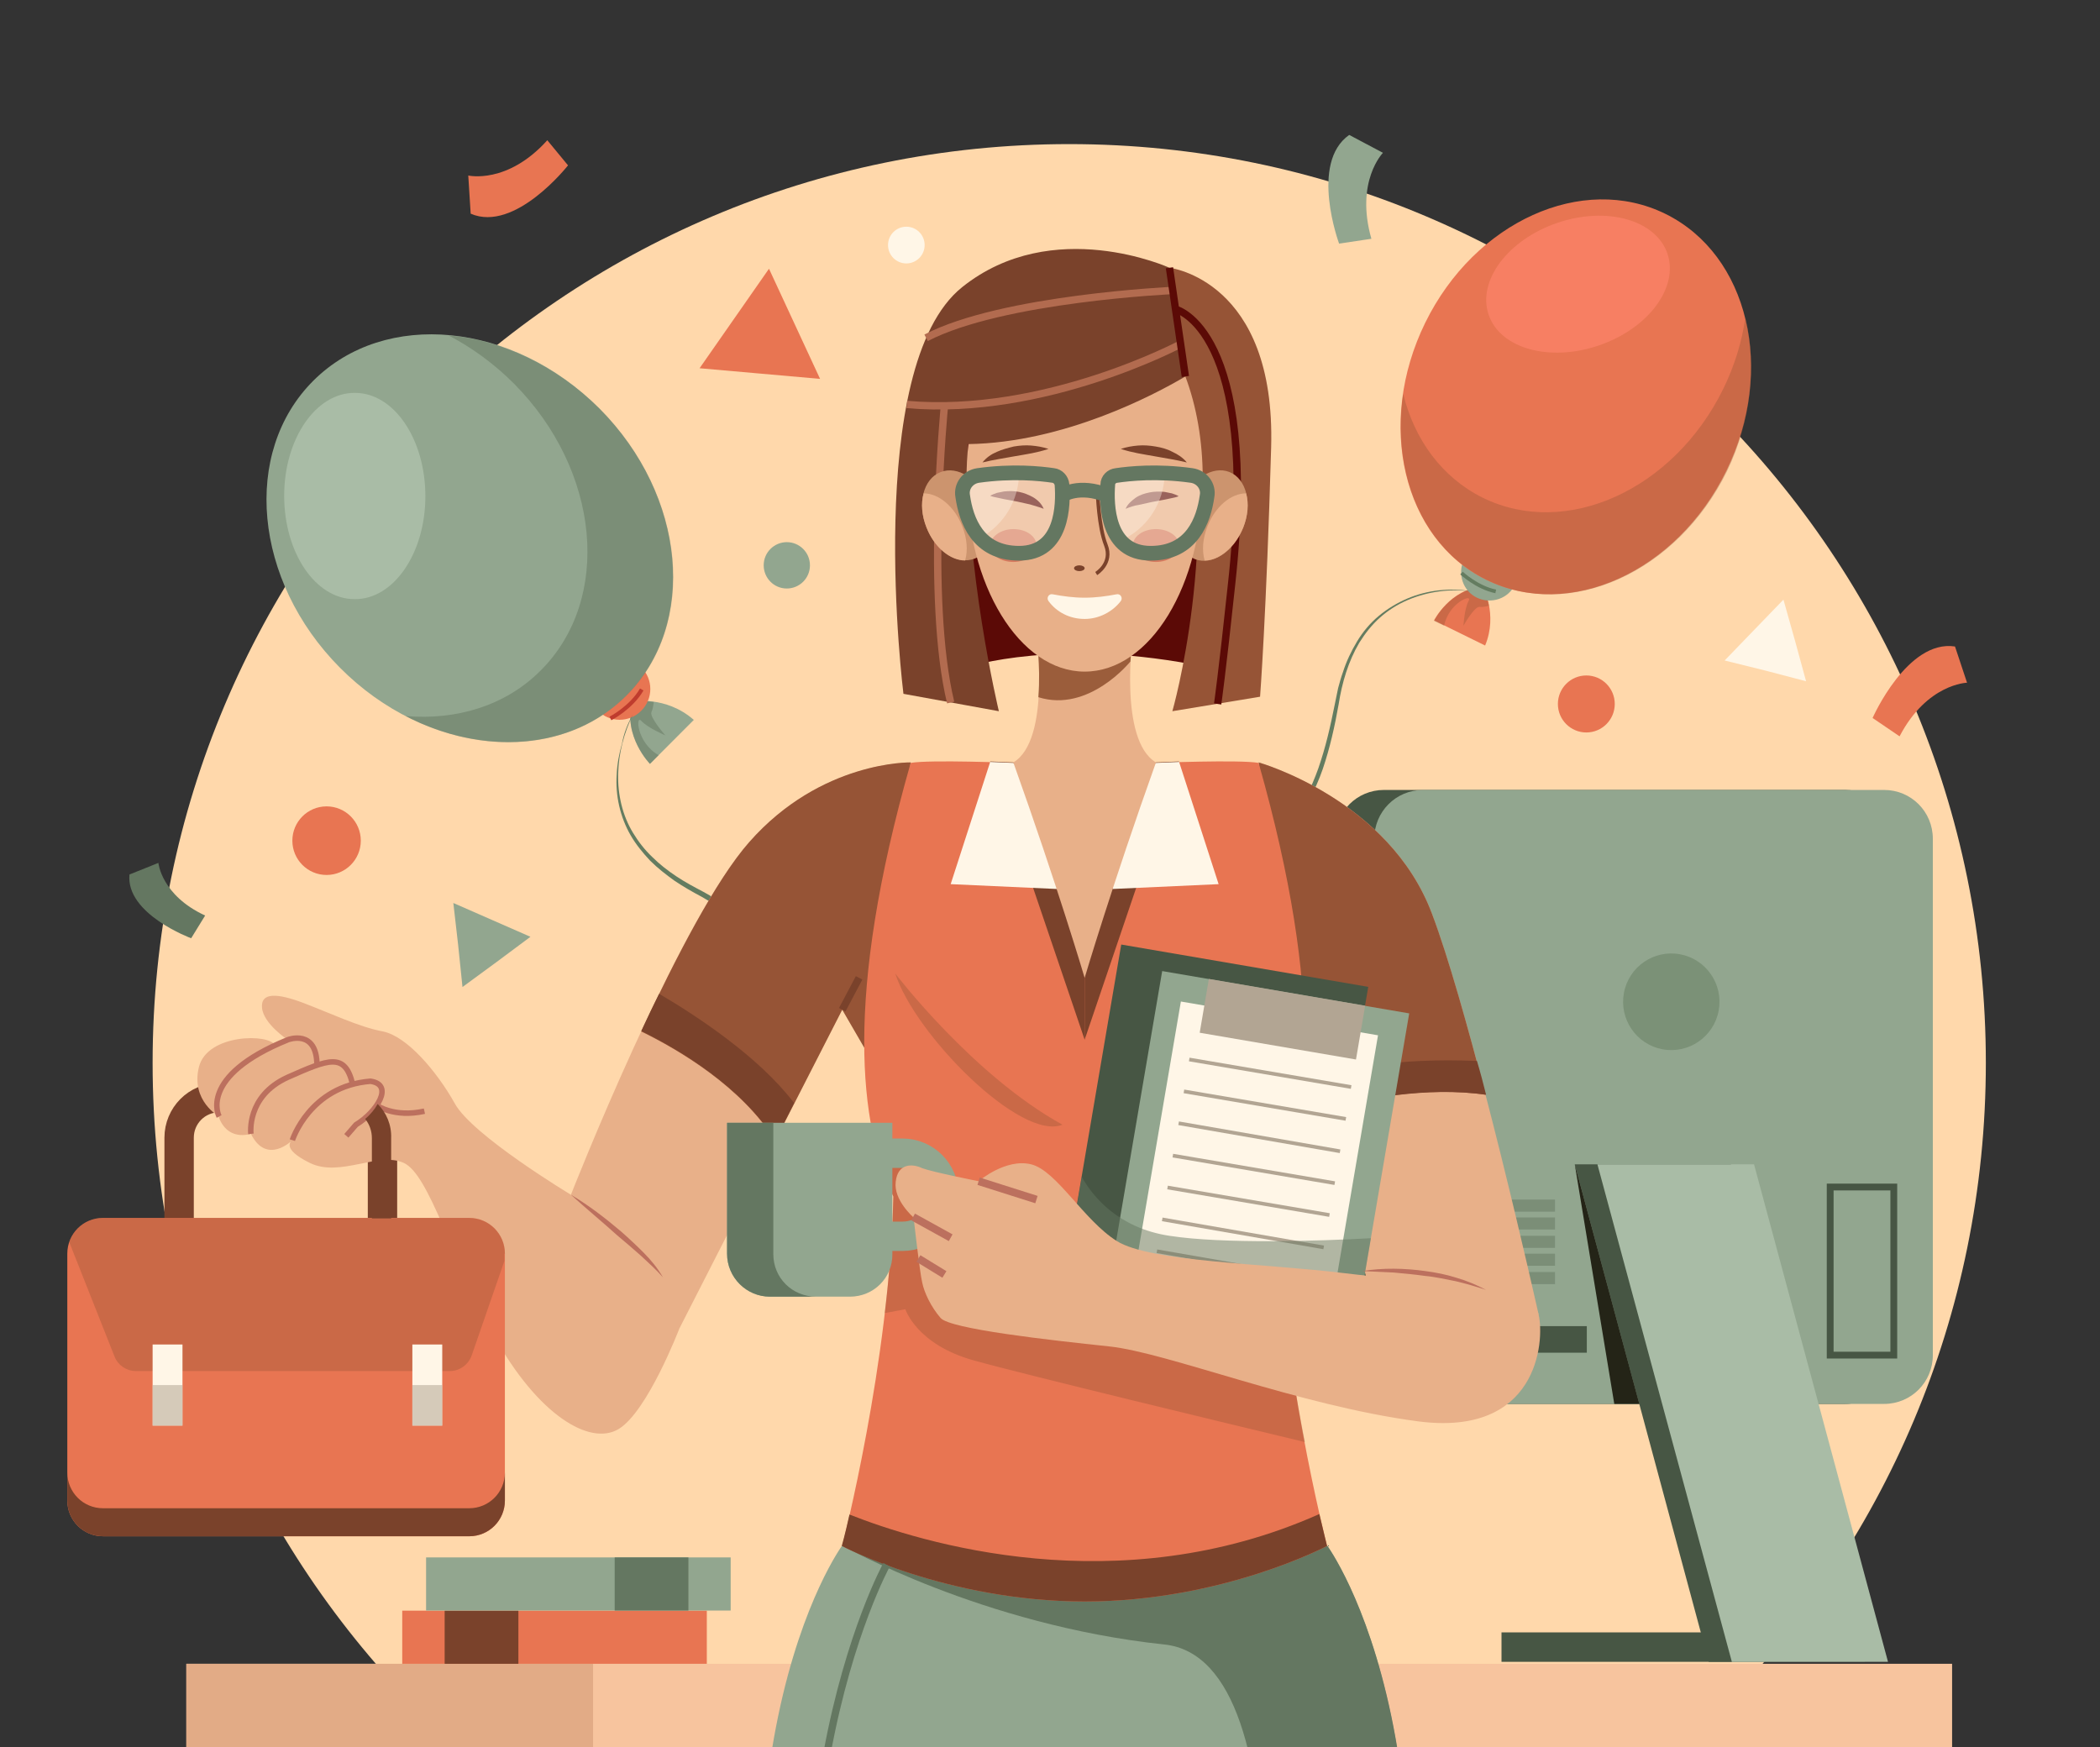
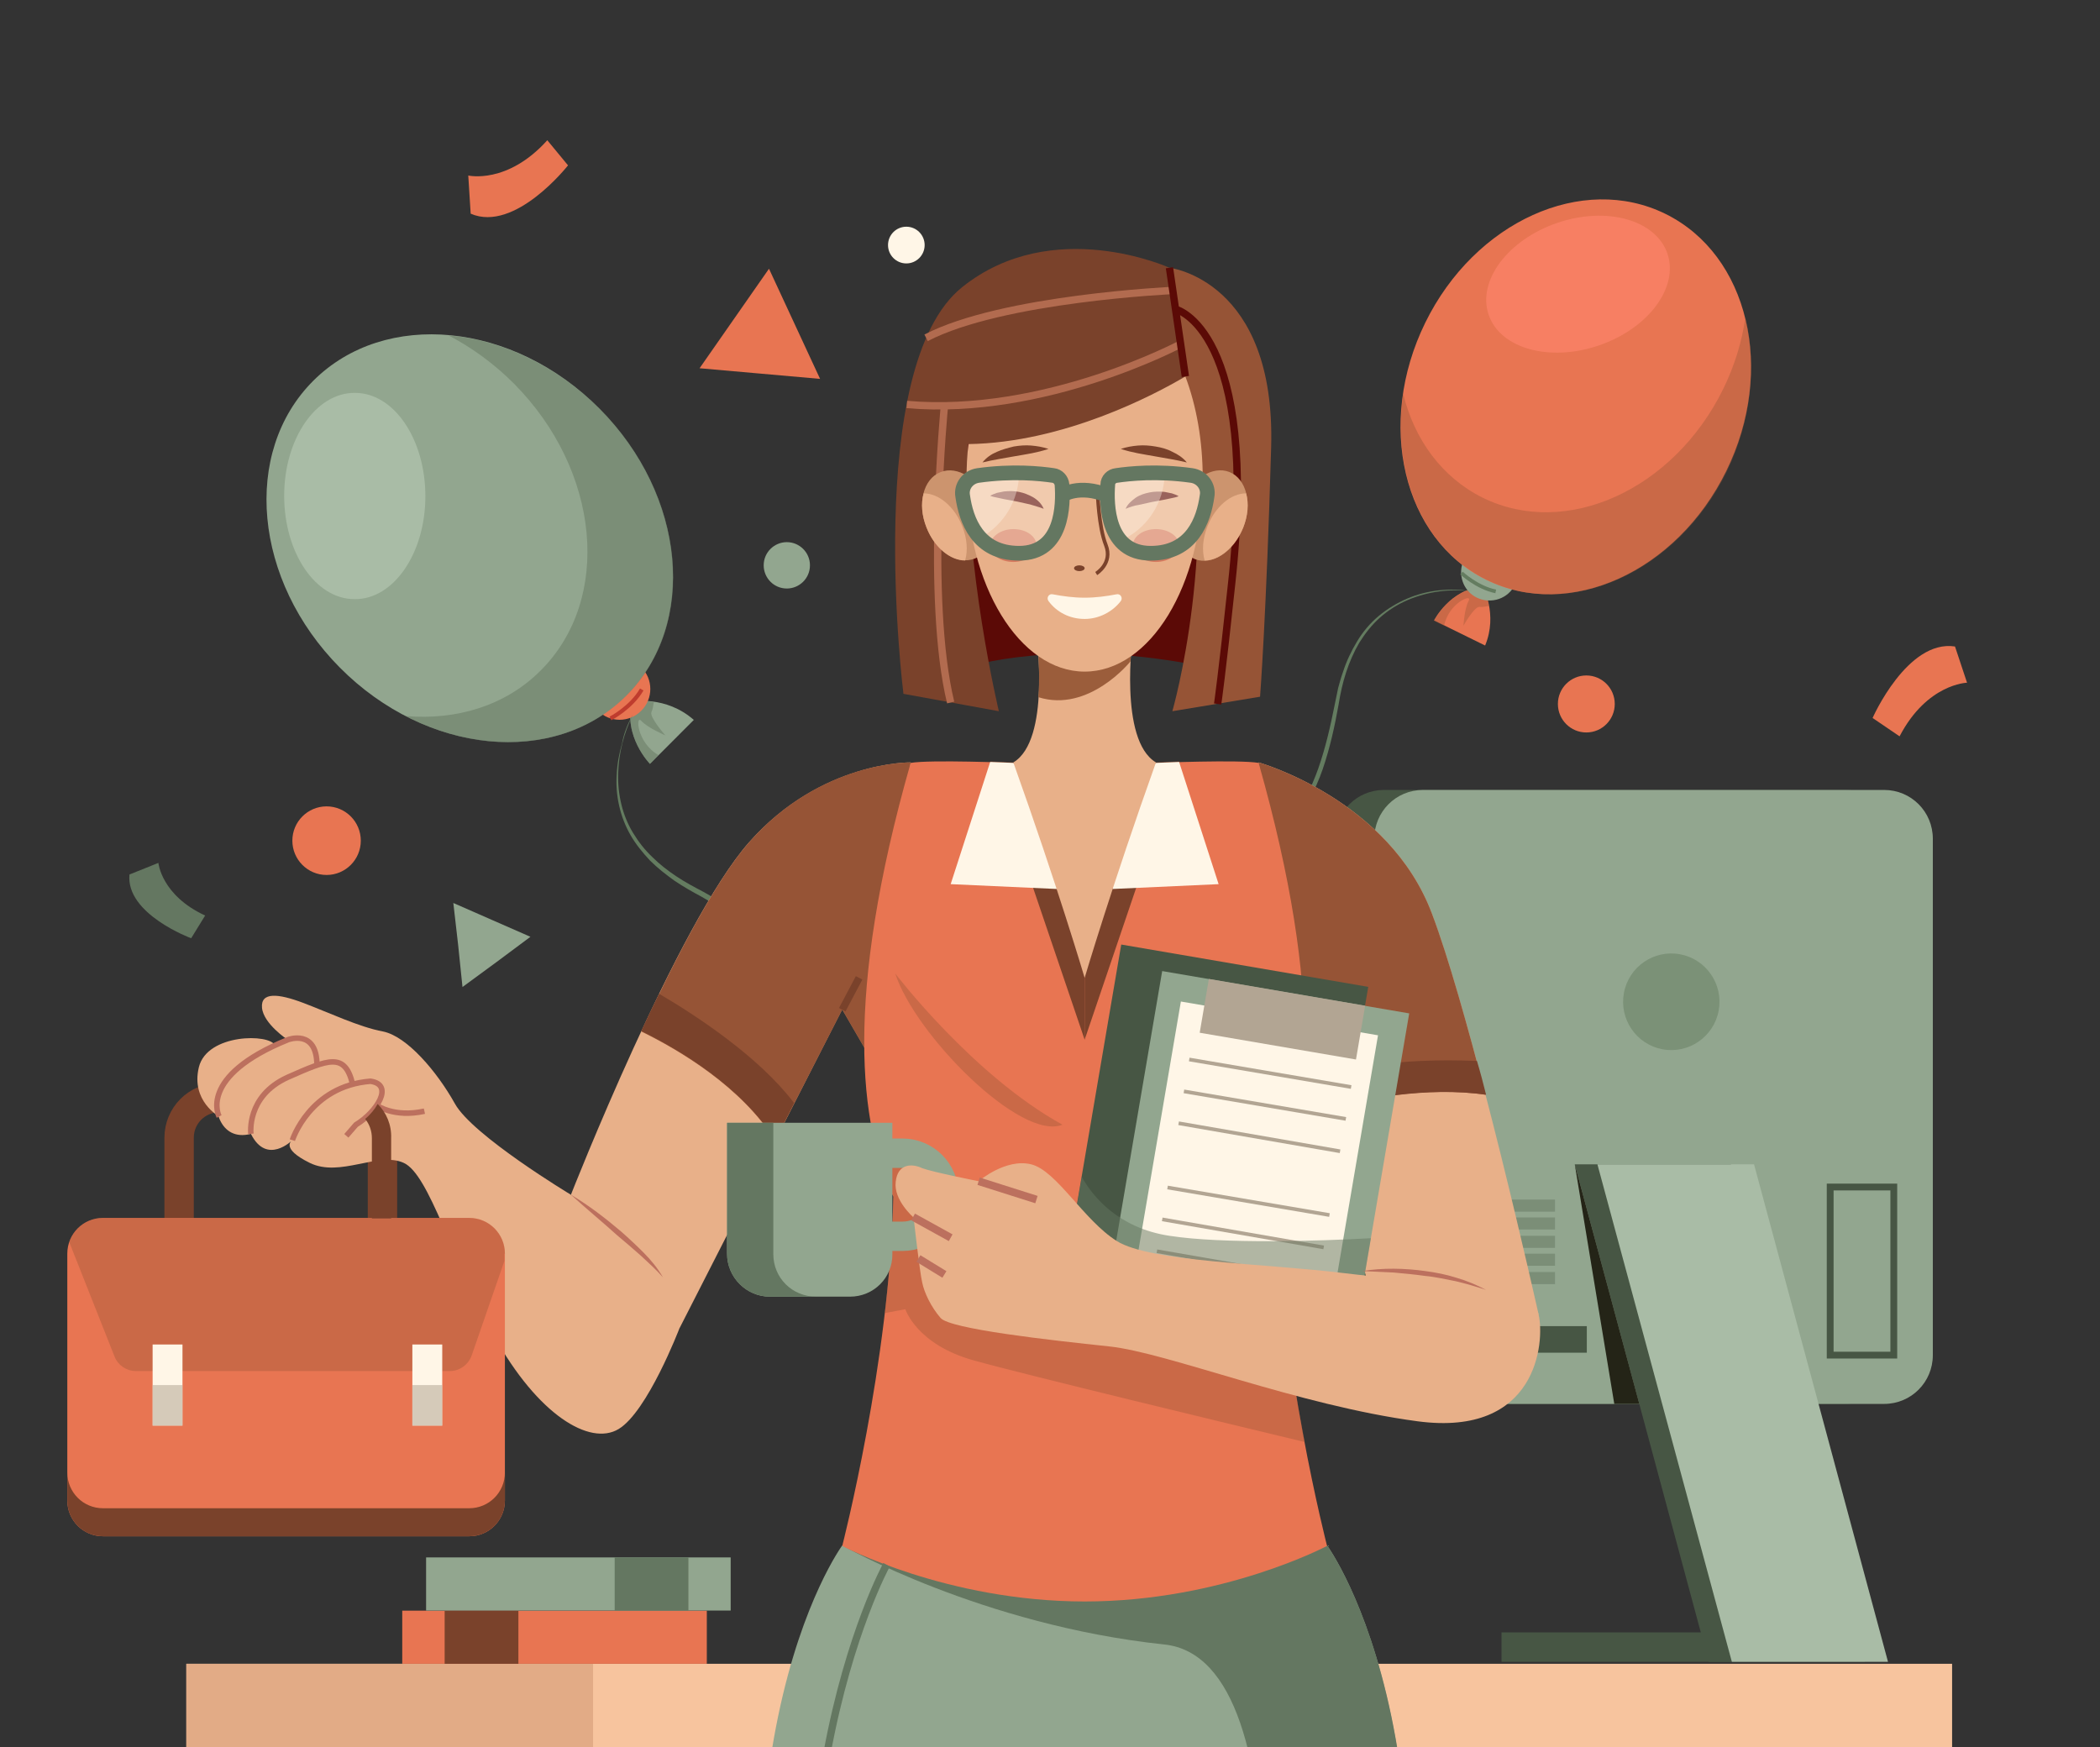
<svg xmlns="http://www.w3.org/2000/svg" width="286" height="238" viewBox="0 0 286 238" fill="none">
  <rect x="0" y="0" width="286" height="238" fill="#333333" stroke="none" />
  <g clip-path="url(#clip0_270_8102)">
-     <path d="M145.618 269.911C214.563 269.911 270.453 213.883 270.453 144.77C270.453 75.656 214.563 19.628 145.618 19.628C76.674 19.628 20.784 75.656 20.784 144.77C20.784 213.883 76.674 269.911 145.618 269.911Z" fill="#FFD8AB" />
    <path d="M201.932 79.897C201.932 79.897 204.032 83.647 202.26 87.923C195.303 84.502 195.303 84.502 195.303 84.502C195.303 84.502 197.469 80.225 201.932 79.897Z" fill="#E87552" />
    <path opacity="0.36" d="M200.028 81.804C199.438 82.857 199.306 85.226 199.306 85.226C199.306 85.226 200.75 82.66 201.472 82.66C201.866 82.725 202.391 82.594 202.785 82.528C202.457 80.949 201.932 79.962 201.932 79.962C197.469 80.225 195.303 84.568 195.303 84.568C195.303 84.568 195.303 84.568 196.681 85.226C197.272 82.133 200.553 80.817 200.028 81.804Z" fill="#965436" />
    <path d="M206.329 79.633C205.41 81.541 203.113 82.331 201.144 81.41C199.241 80.489 198.453 78.186 199.372 76.212C200.291 74.304 202.588 73.514 204.557 74.436C206.526 75.422 207.313 77.725 206.329 79.633Z" fill="#92A68F" />
    <path d="M235.102 64.154C241.851 50.393 238.145 34.714 226.825 29.135C215.505 23.556 200.857 30.189 194.108 43.95C187.359 57.711 191.065 73.389 202.385 78.968C213.705 84.547 228.353 77.915 235.102 64.154Z" fill="#E87552" />
    <path opacity="0.36" d="M237.702 43.249C237.243 46.473 236.258 49.762 234.683 52.986C227.923 66.737 213.286 73.383 201.932 67.79C196.353 65.027 192.612 59.829 191.102 53.644C189.527 64.435 193.728 74.699 202.457 78.975C213.811 84.568 228.448 77.922 235.208 64.171C238.555 57.197 239.277 49.697 237.702 43.249Z" fill="#965436" />
    <path d="M217.75 47.052C224.475 44.754 228.656 39.155 227.089 34.547C225.522 29.938 218.8 28.064 212.076 30.362C205.351 32.66 201.17 38.258 202.737 42.867C204.304 47.476 211.026 49.349 217.75 47.052Z" fill="#F77F63" />
    <path d="M199.044 78.054C199.044 78.054 201.144 80.028 203.704 80.554" stroke="#647C60" stroke-width="0.5" stroke-miterlimit="10" />
    <path d="M200.488 80.554C197.534 80.159 194.449 80.554 191.693 81.739C190.315 82.331 189.068 83.12 187.952 84.107C186.836 85.094 185.917 86.278 185.13 87.528C183.62 90.094 182.767 92.989 182.307 95.95C181.782 98.911 181.126 101.872 180.141 104.767C179.157 107.596 177.713 110.425 175.481 112.53C173.25 114.702 170.231 115.886 167.277 116.281C164.258 116.675 161.239 116.544 158.22 116.215C155.201 115.82 152.247 115.228 149.359 114.504C152.313 115.096 155.266 115.623 158.22 115.952C161.173 116.281 164.193 116.346 167.146 115.886C168.59 115.623 170.034 115.228 171.412 114.636C172.725 114.044 173.972 113.188 175.088 112.201C177.254 110.162 178.566 107.398 179.551 104.635C180.535 101.806 181.192 98.911 181.782 95.95C181.914 95.226 182.11 94.437 182.242 93.713C182.439 92.989 182.635 92.266 182.898 91.542C183.357 90.094 184.014 88.713 184.801 87.397C185.589 86.081 186.573 84.897 187.755 83.91C188.936 82.923 190.249 82.133 191.627 81.541C194.384 80.357 197.534 80.028 200.488 80.554Z" fill="#647C60" />
    <path d="M251.288 191.221H188.477C184.801 191.221 181.848 188.26 181.848 184.576V114.241C181.848 110.557 184.801 107.596 188.477 107.596H251.288C254.963 107.596 257.917 110.557 257.917 114.241V184.576C257.851 188.26 254.898 191.221 251.288 191.221Z" fill="#475644" />
    <path d="M256.604 191.221H193.793C190.118 191.221 187.164 188.26 187.164 184.576V114.241C187.164 110.557 190.118 107.596 193.793 107.596H256.604C260.28 107.596 263.233 110.557 263.233 114.241V184.576C263.233 188.26 260.28 191.221 256.604 191.221Z" fill="#92A68F" />
    <path d="M253.979 226.355H232.714L214.468 158.587H235.733L253.979 226.355Z" fill="#475644" />
    <path d="M204.491 226.355H235.864L234.748 222.342H204.491V226.355Z" fill="#475644" />
    <path d="M204.491 180.628H195.959V184.247H204.491V180.628Z" fill="#475644" />
    <path d="M216.109 180.628H207.576V184.247H216.109V180.628Z" fill="#475644" />
    <path d="M234.07 137.639C234.726 134.065 232.368 130.635 228.803 129.977C225.238 129.319 221.816 131.682 221.16 135.256C220.503 138.83 222.861 142.261 226.426 142.919C229.991 143.577 233.413 141.213 234.07 137.639Z" fill="#7B9177" />
    <path d="M257.129 226.355H235.864L217.552 158.587H238.883L257.129 226.355Z" fill="#A9BCA6" />
    <path d="M219.85 191.221L214.468 158.587L223.263 191.221H219.85Z" fill="#242417" />
    <path opacity="0.5" d="M211.776 163.39H192.218V165.035H211.776V163.39Z" fill="#647761" />
    <path opacity="0.5" d="M211.776 165.824H192.218V167.469H211.776V165.824Z" fill="#647761" />
    <path opacity="0.5" d="M211.776 168.324H192.218V169.969H211.776V168.324Z" fill="#647761" />
    <path opacity="0.5" d="M211.776 170.759H192.218V172.404H211.776V170.759Z" fill="#647761" />
    <path opacity="0.5" d="M211.776 173.259H192.218V174.904H211.776V173.259Z" fill="#647761" />
    <path d="M257.917 161.679H249.253V184.576H257.917V161.679Z" stroke="#475644" stroke-width="0.927" stroke-miterlimit="10" />
    <path d="M265.858 226.618H25.378V238.33H265.858V226.618Z" fill="#F7C49E" />
    <path d="M80.772 226.618H25.378V238.33H80.772V226.618Z" fill="#E2AB86" />
    <path d="M86.089 95.555C86.089 95.555 90.683 94.7 94.49 98.056C88.517 104.043 88.517 104.043 88.517 104.043C88.517 104.043 84.842 100.293 86.089 95.555Z" fill="#92A68F" />
    <path opacity="0.5" d="M87.336 98.187C88.255 99.174 90.617 100.161 90.617 100.161C90.617 100.161 88.452 97.727 88.714 97.003C88.911 96.608 88.977 96.016 89.042 95.621C87.336 95.358 86.089 95.621 86.089 95.621C84.842 100.293 88.517 104.043 88.517 104.043C88.517 104.043 88.517 104.043 89.699 102.859C86.68 101.148 86.548 97.266 87.336 98.187Z" fill="#647761" />
    <path d="M87.336 90.884C88.977 92.529 88.977 95.161 87.336 96.806C85.695 98.45 83.07 98.45 81.429 96.806C79.788 95.161 79.788 92.529 81.429 90.884C83.07 89.239 85.695 89.239 87.336 90.884Z" fill="#E87552" />
    <path d="M85.275 94.752C95.036 85.009 93.411 67.508 81.645 55.664C69.88 43.82 52.43 42.116 42.669 51.859C32.909 61.602 34.534 79.103 46.3 90.947C58.065 102.791 75.515 104.495 85.275 94.752Z" fill="#92A68F" />
    <path opacity="0.5" d="M61.083 45.683C64.233 47.328 67.252 49.499 70.009 52.263C81.757 64.106 83.398 81.607 73.618 91.344C68.827 96.148 62.133 98.121 55.241 97.529C65.743 102.99 77.753 102.266 85.301 94.766C95.081 85.028 93.44 67.527 81.691 55.684C75.653 49.697 68.171 46.275 61.083 45.683Z" fill="#647761" />
    <path d="M57.932 67.593C57.932 75.356 53.6 81.673 48.284 81.607C42.968 81.607 38.702 75.291 38.702 67.527C38.702 59.763 43.033 53.447 48.35 53.513C53.666 53.513 57.932 59.829 57.932 67.593Z" fill="#A9BCA6" />
    <path d="M83.135 97.858C83.135 97.858 85.957 96.411 87.401 93.911" stroke="#BF3C2E" stroke-width="0.545" stroke-miterlimit="10" />
    <path d="M86.22 97.266C84.973 99.832 84.251 102.595 84.186 105.425C84.12 108.254 84.776 111.083 86.22 113.452C86.942 114.636 87.796 115.754 88.846 116.741C89.83 117.728 90.946 118.584 92.127 119.373C93.309 120.163 94.556 120.821 95.803 121.479C97.05 122.136 98.297 122.992 99.347 123.913C100.397 124.9 101.447 125.953 102.169 127.203C102.891 128.453 103.416 129.834 103.744 131.282C104.073 132.729 104.138 134.177 104.073 135.624C104.007 137.072 103.81 138.519 103.482 139.901C102.104 145.494 99.347 150.56 96.262 155.363C97.706 152.928 99.019 150.428 100.2 147.796C101.382 145.23 102.366 142.533 102.957 139.769C103.547 137.006 103.744 134.177 103.154 131.479C102.826 130.098 102.3 128.848 101.644 127.663C100.922 126.479 100.003 125.426 98.953 124.505C97.903 123.584 96.722 122.794 95.54 122.136C94.293 121.479 93.046 120.755 91.865 119.965C90.683 119.11 89.568 118.255 88.517 117.202C87.533 116.149 86.614 115.031 85.892 113.781C84.448 111.28 83.792 108.32 83.989 105.49C84.054 104.043 84.317 102.661 84.711 101.28C84.973 99.832 85.498 98.516 86.22 97.266Z" fill="#647C60" />
    <path d="M24.394 166.021V154.968C24.394 151.941 26.822 149.507 29.841 149.507H46.643C49.662 149.507 52.091 151.941 52.091 154.968V165.89" stroke="#7A422B" stroke-width="4" stroke-miterlimit="10" />
    <path d="M124.025 103.845C124.025 103.845 111.817 103.648 102.038 114.702C92.258 125.755 77.753 162.732 77.753 162.732L92.521 180.957L114.705 137.466L119.627 145.954L124.025 103.845Z" fill="#E8B089" />
    <path d="M102.038 114.702C97.509 119.834 91.996 130.492 87.336 140.493C92.587 143.059 100.988 148.059 105.582 155.363L114.705 137.532L119.628 146.02L124.025 103.846C124.025 103.846 111.817 103.582 102.038 114.702Z" fill="#965436" />
    <path d="M89.764 135.361C88.911 137.072 88.124 138.717 87.336 140.427C92.587 142.993 100.988 147.994 105.582 155.297L108.142 150.231C103.35 143.914 94.818 138.322 89.764 135.361Z" fill="#7A422B" />
    <path d="M131.638 90.884C131.638 90.884 144.371 86.673 164.389 90.884C170.953 65.816 170.756 64.369 170.756 64.369L126.125 59.303L131.638 90.884Z" fill="#5B0A06" />
    <path d="M29.841 152.073C29.841 152.073 25.968 149.967 27.084 145.362C28.2 140.756 36.798 140.756 37.454 142.401C35.748 146.612 29.841 152.073 29.841 152.073Z" fill="#E8B089" />
    <path d="M180.732 210.499L147.718 211.091L114.705 210.499C114.705 210.499 93.046 239.843 109.913 308.204C147.718 308.204 147.718 308.204 147.718 308.204C147.718 308.204 147.718 308.204 185.523 308.204C202.391 239.843 180.732 210.499 180.732 210.499Z" fill="#92A68F" />
    <path d="M185.523 308.204C202.457 239.843 180.732 210.499 180.732 210.499L147.719 211.091L114.705 210.499C114.705 210.499 133.739 221.355 158.548 223.986C178.238 226.026 171.937 284.32 168.459 308.204C173.053 308.204 178.632 308.204 185.523 308.204Z" fill="#647761" />
    <path d="M171.412 103.845C171.412 103.845 189.199 108.846 195.04 124.505C200.881 140.164 209.545 179.049 209.545 179.049L186.377 175.167L176.203 136.085L171.412 103.845Z" fill="#E8B089" />
    <path d="M202.325 149.112C199.897 139.835 197.272 130.426 195.04 124.505C189.199 108.846 171.412 103.845 171.412 103.845L176.203 136.019L180.141 151.086C185.261 149.704 194.318 147.928 202.325 149.112Z" fill="#965436" />
    <path d="M180.141 151.086C185.261 149.77 194.318 147.928 202.391 149.112C201.997 147.533 201.603 146.02 201.144 144.507C189.986 144.046 182.832 145.625 179.025 146.875L180.141 151.086Z" fill="#7A422B" />
    <path d="M147.719 218.131C166.49 218.131 180.732 210.564 180.732 210.564C180.732 210.564 174.235 185.365 173.775 162.995C178.304 153.191 180.47 135.822 171.412 103.911C168.787 103.451 157.432 103.911 157.432 103.911L147.719 111.938L138.005 103.911C138.005 103.911 126.65 103.451 124.025 103.911C114.902 135.887 117.068 153.257 121.662 162.995C121.203 185.365 114.705 210.564 114.705 210.564C114.705 210.564 128.948 218.131 147.719 218.131Z" fill="#E87552" />
    <path d="M147.718 141.612L160.582 103.714C158.745 103.78 157.432 103.845 157.432 103.845L150.278 109.767L147.718 114.109V133.19C147.718 133.19 147.718 133.19 147.718 141.612Z" fill="#7A422B" />
    <path d="M151.066 109.109L151.525 121.084L165.965 120.426L160.583 103.78C158.745 103.846 157.432 103.911 157.432 103.911L151.066 109.109Z" fill="#FFF6E7" />
    <path d="M147.719 141.612L134.854 103.714C136.692 103.78 138.005 103.845 138.005 103.845L145.159 109.767L147.719 114.109V133.19C147.719 133.19 147.719 133.19 147.719 141.612Z" fill="#7A422B" />
    <path opacity="0.36" d="M175.678 184.312L130.391 163.653C130.391 163.653 130.457 157.994 119.496 156.876C120.087 159.179 120.874 161.153 121.662 162.929C121.531 168.193 121.137 173.654 120.481 178.851L123.303 178.325C123.303 178.325 124.812 183.128 132.623 185.299C139.186 187.142 168.655 194.247 177.713 196.419C176.991 192.8 176.269 188.655 175.678 184.312Z" fill="#965436" />
    <path d="M144.371 109.109L143.912 121.084L129.472 120.426L134.854 103.78C136.692 103.846 138.005 103.911 138.005 103.911L144.371 109.109Z" fill="#FFF6E7" />
    <path d="M157.432 103.845C152.313 100.819 154.282 86.476 154.282 86.476L147.719 88.647L141.155 86.476C141.155 86.476 143.124 100.819 138.005 103.845C143.978 120.557 147.719 133.19 147.719 133.19C147.719 133.19 151.46 120.557 157.432 103.845Z" fill="#E8B089" />
    <path d="M153.954 90.094C154.085 87.989 154.282 86.476 154.282 86.476L147.719 88.647L141.155 86.476C141.155 86.476 141.746 90.621 141.418 94.963C148.309 97.134 153.954 90.094 153.954 90.094Z" fill="#9B5D3B" />
    <path d="M159.27 36.472C159.27 36.472 173.775 38.117 173.118 60.947C172.462 83.844 171.609 94.897 171.609 94.897L159.664 96.871C159.664 96.871 166.292 73.909 161.37 51.276C157.301 43.644 159.27 36.472 159.27 36.472Z" fill="#965436" />
    <path d="M161.436 51.276L159.27 36.472C159.27 36.472 143.386 29.234 131.047 39.104C117.461 49.96 123.04 94.503 123.04 94.503L136.036 96.871C136.036 96.871 131.31 77.133 131.835 60.487C143.452 62.132 160.254 53.907 161.436 51.276Z" fill="#7A422B" />
    <path d="M128.619 55.289C128.619 55.289 126.06 81.607 129.472 95.687" stroke="#B26B4F" stroke-miterlimit="10" />
    <path d="M126.191 71.869C127.503 75.159 130.457 77.001 132.754 76.08C135.117 75.159 135.904 71.738 134.657 68.514C133.345 65.224 130.391 63.382 128.094 64.303C125.731 65.224 124.878 68.645 126.191 71.869Z" fill="#CC946E" />
    <path d="M160.123 42.13C160.123 42.13 171.543 44.828 167.737 79.501C166.424 91.871 165.833 95.884 165.833 95.884" stroke="#5B0A06" stroke-miterlimit="10" />
    <path d="M126.191 71.869C125.534 70.225 125.403 68.58 125.797 67.198C127.831 67.198 129.997 68.975 131.047 71.672C131.704 73.317 131.835 74.962 131.441 76.344C129.407 76.344 127.241 74.567 126.191 71.869Z" fill="#E8B089" />
    <path d="M169.294 71.904C170.596 68.63 169.769 65.223 167.445 64.294C165.122 63.365 162.183 65.267 160.881 68.541C159.578 71.815 160.406 75.222 162.729 76.151C165.052 77.079 167.992 75.178 169.294 71.904Z" fill="#CC946E" />
    <path d="M169.312 71.869C169.968 70.225 170.1 68.58 169.706 67.198C167.671 67.198 165.505 68.975 164.455 71.672C163.799 73.317 163.668 74.962 164.061 76.344C166.03 76.344 168.196 74.567 169.312 71.869Z" fill="#E8B089" />
    <path d="M161.436 51.276C157.104 53.842 144.83 60.289 131.901 60.487C131.704 62 131.638 63.579 131.638 65.158C131.638 79.699 138.858 91.476 147.718 91.476C156.644 91.476 163.799 79.699 163.799 65.158C163.799 60.026 162.945 55.289 161.436 51.276Z" fill="#E8B089" />
    <path d="M149.49 67.198C149.49 67.198 149.622 71.738 150.606 74.238C151.591 76.738 149.293 78.12 149.293 78.12" stroke="#7A422B" stroke-width="0.5" stroke-miterlimit="10" />
    <path d="M146.996 77.791C147.395 77.791 147.718 77.614 147.718 77.396C147.718 77.178 147.395 77.001 146.996 77.001C146.598 77.001 146.274 77.178 146.274 77.396C146.274 77.614 146.598 77.791 146.996 77.791Z" fill="#7A422B" />
    <path d="M153.297 69.303C153.56 68.645 154.151 68.185 154.676 67.79C155.266 67.395 155.923 67.198 156.579 67.066C157.235 66.935 157.957 66.935 158.614 67.001C158.942 67.066 159.27 67.132 159.598 67.198C159.926 67.329 160.254 67.395 160.517 67.593C160.189 67.724 159.861 67.79 159.533 67.856C159.204 67.922 158.876 67.987 158.614 68.053C158.023 68.185 157.432 68.251 156.842 68.382C156.251 68.514 155.66 68.645 155.069 68.777C154.544 68.843 153.954 69.04 153.297 69.303Z" fill="#5B0A06" />
    <path opacity="0.47" d="M157.432 76.541C159.172 76.541 160.583 75.539 160.583 74.304C160.583 73.068 159.172 72.067 157.432 72.067C155.692 72.067 154.282 73.068 154.282 74.304C154.282 75.539 155.692 76.541 157.432 76.541Z" fill="#BF3C2E" />
    <path d="M142.14 69.303C141.483 69.04 140.893 68.909 140.302 68.711C139.711 68.58 139.121 68.448 138.53 68.317C137.939 68.185 137.349 68.119 136.758 67.987C136.43 67.922 136.167 67.856 135.839 67.79C135.511 67.724 135.183 67.659 134.854 67.527C135.183 67.33 135.445 67.264 135.773 67.132C136.102 67.066 136.43 67.001 136.758 66.935C137.414 66.869 138.136 66.869 138.792 67.001C139.449 67.132 140.105 67.395 140.696 67.724C141.352 68.119 141.877 68.645 142.14 69.303Z" fill="#5B0A06" />
    <path opacity="0.47" d="M134.854 74.304C134.854 75.554 136.233 76.541 138.005 76.541C139.711 76.541 141.155 75.554 141.155 74.304C141.155 73.054 139.777 72.067 138.005 72.067C136.298 72.067 134.854 73.119 134.854 74.304Z" fill="#BF3C2E" />
    <path d="M152.641 61.145C153.429 60.882 154.216 60.75 155.004 60.684C155.792 60.618 156.579 60.684 157.367 60.816C158.154 60.947 158.942 61.145 159.664 61.54C160.386 61.869 161.108 62.329 161.633 62.987C160.845 62.79 160.123 62.658 159.401 62.526C158.679 62.395 157.957 62.263 157.17 62.132C155.726 61.869 154.216 61.671 152.641 61.145Z" fill="#7A422B" />
    <path d="M142.796 61.145C141.221 61.671 139.777 61.869 138.267 62.132C137.545 62.263 136.823 62.395 136.036 62.526C135.314 62.658 134.592 62.79 133.804 62.987C134.329 62.329 134.986 61.869 135.773 61.54C136.495 61.211 137.283 61.013 138.07 60.816C138.858 60.684 139.646 60.618 140.433 60.684C141.221 60.75 142.008 60.882 142.796 61.145Z" fill="#7A422B" />
    <path d="M147.718 81.41C146.209 81.41 144.765 81.212 143.386 80.949C142.861 80.817 142.468 81.41 142.796 81.87C143.912 83.383 145.684 84.305 147.718 84.305C149.687 84.305 151.525 83.318 152.641 81.87C152.969 81.41 152.575 80.817 152.05 80.949C150.672 81.212 149.228 81.41 147.718 81.41Z" fill="#FFF6E7" />
    <path d="M173.775 162.929C173.775 162.929 166.227 163.718 155.988 163.39" stroke="#1D1D1B" stroke-width="0.197" stroke-miterlimit="10" />
-     <path d="M147.718 218.131C166.489 218.131 180.732 210.564 180.732 210.564C180.732 210.564 180.338 208.985 179.682 206.222C152.247 218.46 125.337 210.104 115.689 206.288C115.099 208.985 114.639 210.564 114.639 210.564C114.639 210.564 128.947 218.131 147.718 218.131Z" fill="#7A422B" />
    <path d="M115.755 176.614H104.86C101.644 176.614 99.019 173.982 99.019 170.759V152.928H121.531V170.759C121.596 174.048 118.971 176.614 115.755 176.614Z" fill="#92A68F" />
    <path d="M105.319 170.824V152.928H99.019V170.759C99.019 173.982 101.644 176.614 104.86 176.614H111.161C107.879 176.614 105.319 174.048 105.319 170.824Z" fill="#647761" />
    <path d="M116.542 157.073H122.909C125.994 157.073 128.553 159.573 128.553 162.732C128.553 165.824 126.059 168.39 122.909 168.39H116.542" stroke="#92A68F" stroke-width="4" stroke-miterlimit="10" />
    <path d="M92.521 180.957C92.521 180.957 88.189 192.273 84.251 194.642C80.313 197.011 73.225 192.668 67.318 182.009C61.476 171.351 58.457 159.968 54.979 158.389C51.5 156.81 46.315 160.429 42.18 158.389C38.045 156.35 39.818 155.297 39.818 155.297C39.818 155.297 36.339 158.784 34.173 154.441C29.841 155.56 28.725 150.56 29.841 147.73C30.957 144.901 39.161 141.612 39.161 141.612C39.161 141.612 35.88 139.44 35.683 137.269C35.486 135.098 37.849 135.295 41.327 136.611C44.806 137.927 48.941 139.901 52.157 140.493C55.438 141.151 59.507 145.954 61.936 150.296C64.299 154.639 77.754 162.732 77.754 162.732C77.754 162.732 93.374 171.811 92.521 180.957Z" fill="#E8B089" />
    <path d="M186.342 134.416L152.701 128.651L145.302 172.039L178.943 177.803L186.342 134.416Z" fill="#475644" />
    <path d="M191.921 138.03L158.279 132.265L150.881 175.652L184.522 181.417L191.921 138.03Z" fill="#92A68F" />
    <path d="M187.672 141.014L160.824 136.413L154.697 172.342L181.545 176.943L187.672 141.014Z" fill="#FFF6E7" />
    <path d="M161.961 144.309L184.014 148.059" stroke="#B2A593" stroke-width="0.5" stroke-miterlimit="10" />
    <path d="M161.239 148.651L183.292 152.402" stroke="#B2A593" stroke-width="0.5" stroke-miterlimit="10" />
    <path d="M160.517 152.994L182.504 156.81" stroke="#B2A593" stroke-width="0.5" stroke-miterlimit="10" />
-     <path d="M159.729 157.402L181.782 161.152" stroke="#B2A593" stroke-width="0.5" stroke-miterlimit="10" />
    <path d="M159.008 161.745L181.061 165.495" stroke="#B2A593" stroke-width="0.5" stroke-miterlimit="10" />
    <path d="M158.286 166.087L180.273 169.903" stroke="#B2A593" stroke-width="0.5" stroke-miterlimit="10" />
    <path d="M157.563 170.429L179.551 174.246" stroke="#B2A593" stroke-width="0.5" stroke-miterlimit="10" />
    <path d="M185.922 136.983L164.637 133.335L163.388 140.664L184.672 144.311L185.922 136.983Z" fill="#B2A593" />
    <path opacity="0.5" d="M159.27 168.324C152.313 167.272 148.834 162.995 147.324 160.297L145.355 171.943L151.394 172.996L150.934 175.562L184.539 181.352L186.704 168.653C179.485 169.048 166.489 169.443 159.27 168.324Z" fill="#647761" />
    <path d="M133.279 160.889C133.279 160.889 136.954 157.731 140.433 158.587C143.912 159.442 147.587 166.219 152.116 169.048C156.644 171.877 172.068 172.075 182.898 173.39C193.727 174.706 208.692 175.364 209.545 179.049C210.398 182.733 209.414 195.761 193.071 193.589C176.728 191.418 159.073 184.247 151.066 183.391C142.993 182.536 129.341 181.023 128.094 179.509C126.781 177.996 125.862 176.022 125.6 174.706C125.272 173.39 124.418 165.824 124.418 165.824C124.418 165.824 121.662 163.455 121.99 160.955C122.253 158.455 124.222 158.455 125.6 159.113C126.978 159.639 133.279 160.889 133.279 160.889Z" fill="#E8B089" />
    <path d="M133.279 160.889L141.155 163.39" stroke="#BC705E" stroke-width="1.049" stroke-miterlimit="10" />
    <path d="M124.353 165.758L129.472 168.587" stroke="#BC705E" stroke-width="1.049" stroke-miterlimit="10" />
    <path d="M125.075 171.417L128.619 173.588" stroke="#BC705E" stroke-width="1.049" stroke-miterlimit="10" />
    <path d="M34.173 154.442C34.173 154.442 33.516 149.31 39.161 146.744C44.805 144.243 46.971 143.322 48.021 147.665" stroke="#BC705E" stroke-width="0.75" stroke-miterlimit="10" />
    <path d="M39.817 155.297C39.817 155.297 42.18 147.928 50.45 147.27C53.732 147.731 51.303 151.481 48.481 153.192C47.168 154.705 47.168 154.705 47.168 154.705" stroke="#BC705E" stroke-width="0.75" stroke-miterlimit="10" />
    <path d="M51.303 150.56C51.303 150.56 53.666 152.27 57.801 151.349" stroke="#BC705E" stroke-width="0.75" stroke-miterlimit="10" />
    <path opacity="0.38" d="M152.05 64.763C153.822 64.5 157.629 64.105 162.289 64.763C163.667 64.961 164.652 66.211 164.389 67.593C163.93 70.817 162.355 75.356 156.71 75.356C150.738 75.356 150.672 68.711 150.869 66.013C150.869 65.356 151.394 64.829 152.05 64.763Z" fill="#FFF6E7" />
    <path opacity="0.38" d="M143.452 64.763C141.68 64.5 137.874 64.105 133.214 64.763C131.835 64.961 130.851 66.211 131.113 67.593C131.573 70.817 133.148 75.356 138.792 75.356C144.765 75.356 144.831 68.711 144.634 66.013C144.568 65.356 144.043 64.829 143.452 64.763Z" fill="#FFF6E7" />
    <path d="M160.78 46.867C160.78 46.867 142.271 56.737 123.5 55.092" stroke="#B26B4F" stroke-miterlimit="10" />
    <path opacity="0.38" d="M133.214 64.698C131.835 64.895 130.851 66.145 131.113 67.527C131.376 69.369 132.032 71.606 133.542 73.251C136.692 71.475 138.792 68.185 138.792 64.303C137.152 64.369 135.248 64.435 133.214 64.698Z" fill="#FFF6E7" />
    <path opacity="0.38" d="M158.614 64.369C155.66 64.237 153.297 64.5 151.985 64.698C151.328 64.829 150.869 65.356 150.803 65.948C150.672 67.79 150.606 71.475 152.575 73.646C156.12 72.132 158.614 68.514 158.614 64.369Z" fill="#FFF6E7" />
    <path d="M159.729 39.564C159.729 39.564 136.495 40.617 126.125 46.012" stroke="#B26B4F" stroke-miterlimit="10" />
    <path d="M159.27 36.472L161.436 51.276" stroke="#5B0A06" stroke-miterlimit="10" />
    <path d="M144.634 67.461C144.634 67.461 146.931 65.882 150.803 67.461" stroke="#647761" stroke-width="2" stroke-miterlimit="10" />
    <path d="M77.753 162.732C80.182 164.179 82.413 165.89 84.579 167.732C85.629 168.653 86.68 169.64 87.664 170.627C88.648 171.614 89.567 172.732 90.289 173.983C89.371 172.93 88.32 172.009 87.27 171.022C86.22 170.101 85.17 169.18 84.054 168.258C82.02 166.416 79.854 164.64 77.753 162.732Z" fill="#BC705E" />
    <path d="M185.523 173.127C188.346 172.667 191.299 172.732 194.121 173.127C195.565 173.325 196.944 173.588 198.388 174.048C199.766 174.443 201.144 175.035 202.391 175.693C201.013 175.233 199.635 174.838 198.256 174.509C196.878 174.246 195.5 173.917 194.056 173.785C192.677 173.588 191.234 173.456 189.79 173.325C188.346 173.259 186.967 173.193 185.523 173.127Z" fill="#BC705E" />
    <path d="M29.841 152.073C29.841 152.073 26.887 146.612 39.226 141.612C39.226 141.612 43.164 140.098 43.164 145.099" stroke="#BC705E" stroke-width="0.75" stroke-miterlimit="10" />
    <path d="M114.705 137.532L117.002 133.19" stroke="#7A422B" stroke-miterlimit="10" />
    <path d="M63.905 209.249H14.023C11.332 209.249 9.166 207.077 9.166 204.38V170.759C9.166 168.061 11.332 165.89 14.023 165.89H63.905C66.596 165.89 68.762 168.061 68.762 170.759V204.38C68.762 207.077 66.596 209.249 63.905 209.249Z" fill="#E87552" />
    <path d="M63.905 205.432H14.023C11.332 205.432 9.166 203.261 9.166 200.563V204.38C9.166 207.077 11.332 209.248 14.023 209.248H63.905C66.596 209.248 68.762 207.077 68.762 204.38V200.563C68.762 203.261 66.596 205.432 63.905 205.432Z" fill="#7A422B" />
    <path opacity="0.36" d="M68.762 170.759C68.762 168.061 66.596 165.89 63.905 165.89H14.024C11.923 165.89 10.085 167.272 9.429 169.18L15.599 184.773C16.058 185.957 17.24 186.747 18.487 186.747H61.279C62.592 186.747 63.774 185.891 64.233 184.641L68.696 171.746V170.759H68.762Z" fill="#965436" />
    <path d="M24.853 183.128H20.784V194.181H24.853V183.128Z" fill="#FFF6E7" />
    <path opacity="0.54" d="M24.853 188.655H20.784V194.182H24.853V188.655Z" fill="#B2A593" />
    <path d="M60.229 183.128H56.16V194.181H60.229V183.128Z" fill="#FFF6E7" />
    <path opacity="0.54" d="M60.229 188.655H56.16V194.182H60.229V188.655Z" fill="#B2A593" />
    <path d="M51.434 150.362C51.041 151.086 50.45 151.81 49.728 152.402C50.319 153.126 50.647 154.047 50.647 155.034V165.956H53.272V155.034C53.338 153.191 52.616 151.547 51.434 150.362Z" fill="#7A422B" />
    <path opacity="0.36" d="M121.925 132.598C121.925 132.598 132.492 146.48 144.7 153.191C138.989 155.494 124.55 140.822 121.925 132.598Z" fill="#965436" />
    <path d="M120.743 213.13C120.743 213.13 100.528 249.844 116.543 308.204" stroke="#647761" stroke-miterlimit="10" />
    <path d="M152.05 64.763C153.822 64.5 157.629 64.105 162.289 64.763C163.667 64.961 164.652 66.211 164.389 67.593C163.93 70.817 162.355 75.356 156.71 75.356C150.738 75.356 150.672 68.711 150.869 66.013C150.869 65.356 151.394 64.829 152.05 64.763Z" stroke="#647761" stroke-width="2" stroke-miterlimit="10" />
    <path d="M143.452 64.763C141.68 64.5 137.874 64.105 133.214 64.763C131.835 64.961 130.851 66.211 131.113 67.593C131.573 70.817 133.148 75.356 138.792 75.356C144.765 75.356 144.831 68.711 144.634 66.013C144.568 65.356 144.043 64.829 143.452 64.763Z" stroke="#647761" stroke-width="2" stroke-miterlimit="10" />
    <path d="M96.262 219.381H54.782V226.619H96.262V219.381Z" fill="#E87552" />
    <path d="M70.6 219.381H60.558V226.619H70.6V219.381Z" fill="#7A422B" />
    <path d="M58.03 219.366H99.51V212.129H58.03V219.366Z" fill="#92A68F" />
    <path d="M83.713 219.366H93.755V212.129H83.713V219.366Z" fill="#647761" />
    <path d="M72.24 127.597L67.646 131.019L62.986 134.44L62.395 128.716L61.739 122.992L66.989 125.295L72.24 127.597Z" fill="#92A68F" />
-     <path d="M245.971 92.792L240.458 91.345L234.879 89.963L238.883 85.818L242.887 81.673L244.462 87.265L245.971 92.792Z" fill="#FFF6E7" />
    <path d="M104.729 36.603L108.207 44.104L111.686 51.605L103.482 50.881L95.277 50.157L100.003 43.38L104.729 36.603Z" fill="#E87552" />
    <path d="M216.043 99.766C218.181 99.766 219.915 98.028 219.915 95.884C219.915 93.74 218.181 92.002 216.043 92.002C213.904 92.002 212.17 93.74 212.17 95.884C212.17 98.028 213.904 99.766 216.043 99.766Z" fill="#E87552" />
    <path d="M110.308 77.001C110.308 78.778 108.864 80.159 107.157 80.159C105.385 80.159 104.007 78.712 104.007 77.001C104.007 75.225 105.451 73.843 107.157 73.843C108.864 73.843 110.308 75.225 110.308 77.001Z" fill="#92A68F" />
    <path d="M123.434 35.88C124.811 35.88 125.928 34.76 125.928 33.38C125.928 31.999 124.811 30.879 123.434 30.879C122.057 30.879 120.94 31.999 120.94 33.38C120.94 34.76 122.057 35.88 123.434 35.88Z" fill="#FFF6E7" />
    <path d="M44.477 119.176C47.051 119.176 49.137 117.084 49.137 114.504C49.137 111.924 47.051 109.833 44.477 109.833C41.904 109.833 39.817 111.924 39.817 114.504C39.817 117.084 41.904 119.176 44.477 119.176Z" fill="#E87552" />
    <path d="M77.359 22.523C77.359 22.523 70.14 31.735 64.102 29.103C63.773 23.905 63.773 23.905 63.773 23.905C63.773 23.905 69.09 25.155 74.537 19.102C77.359 22.523 77.359 22.523 77.359 22.523Z" fill="#E87552" />
    <path d="M255.029 97.793C255.029 97.793 259.754 87.068 266.252 88.055C267.893 92.99 267.893 92.99 267.893 92.99C267.893 92.99 262.445 93.121 258.704 100.293C255.029 97.793 255.029 97.793 255.029 97.793Z" fill="#E87552" />
    <path d="M26.034 127.795C26.034 127.795 17.108 124.505 17.633 119.11C21.571 117.531 21.571 117.531 21.571 117.531C21.571 117.531 21.965 121.939 27.938 124.702C26.034 127.795 26.034 127.795 26.034 127.795Z" fill="#647761" />
-     <path d="M182.373 33.182C182.373 33.182 178.304 22.195 183.751 18.378C188.345 20.813 188.345 20.813 188.345 20.813C188.345 20.813 184.539 24.695 186.77 32.524C182.373 33.182 182.373 33.182 182.373 33.182Z" fill="#92A68F" />
  </g>
  <defs>
    <clipPath id="clip0_270_8102">
      <rect width="286" height="238" fill="white" />
    </clipPath>
  </defs>
</svg>